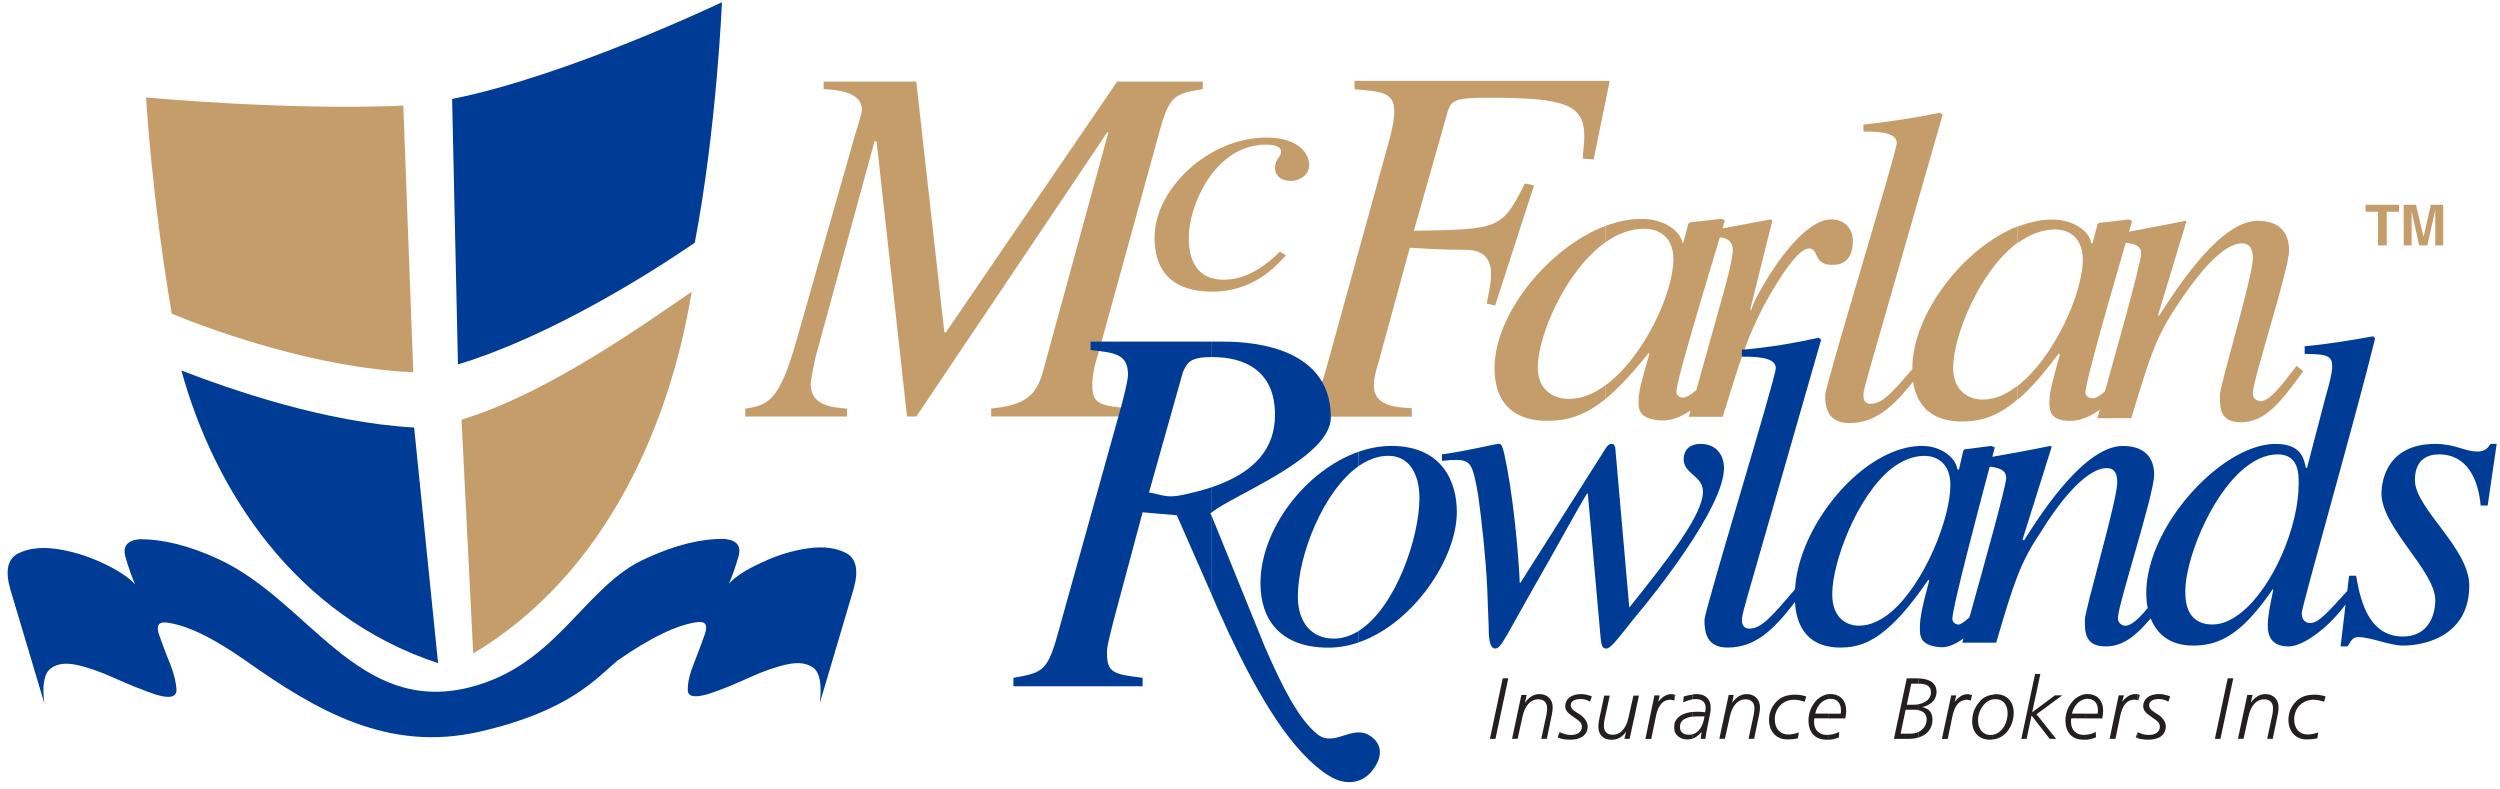
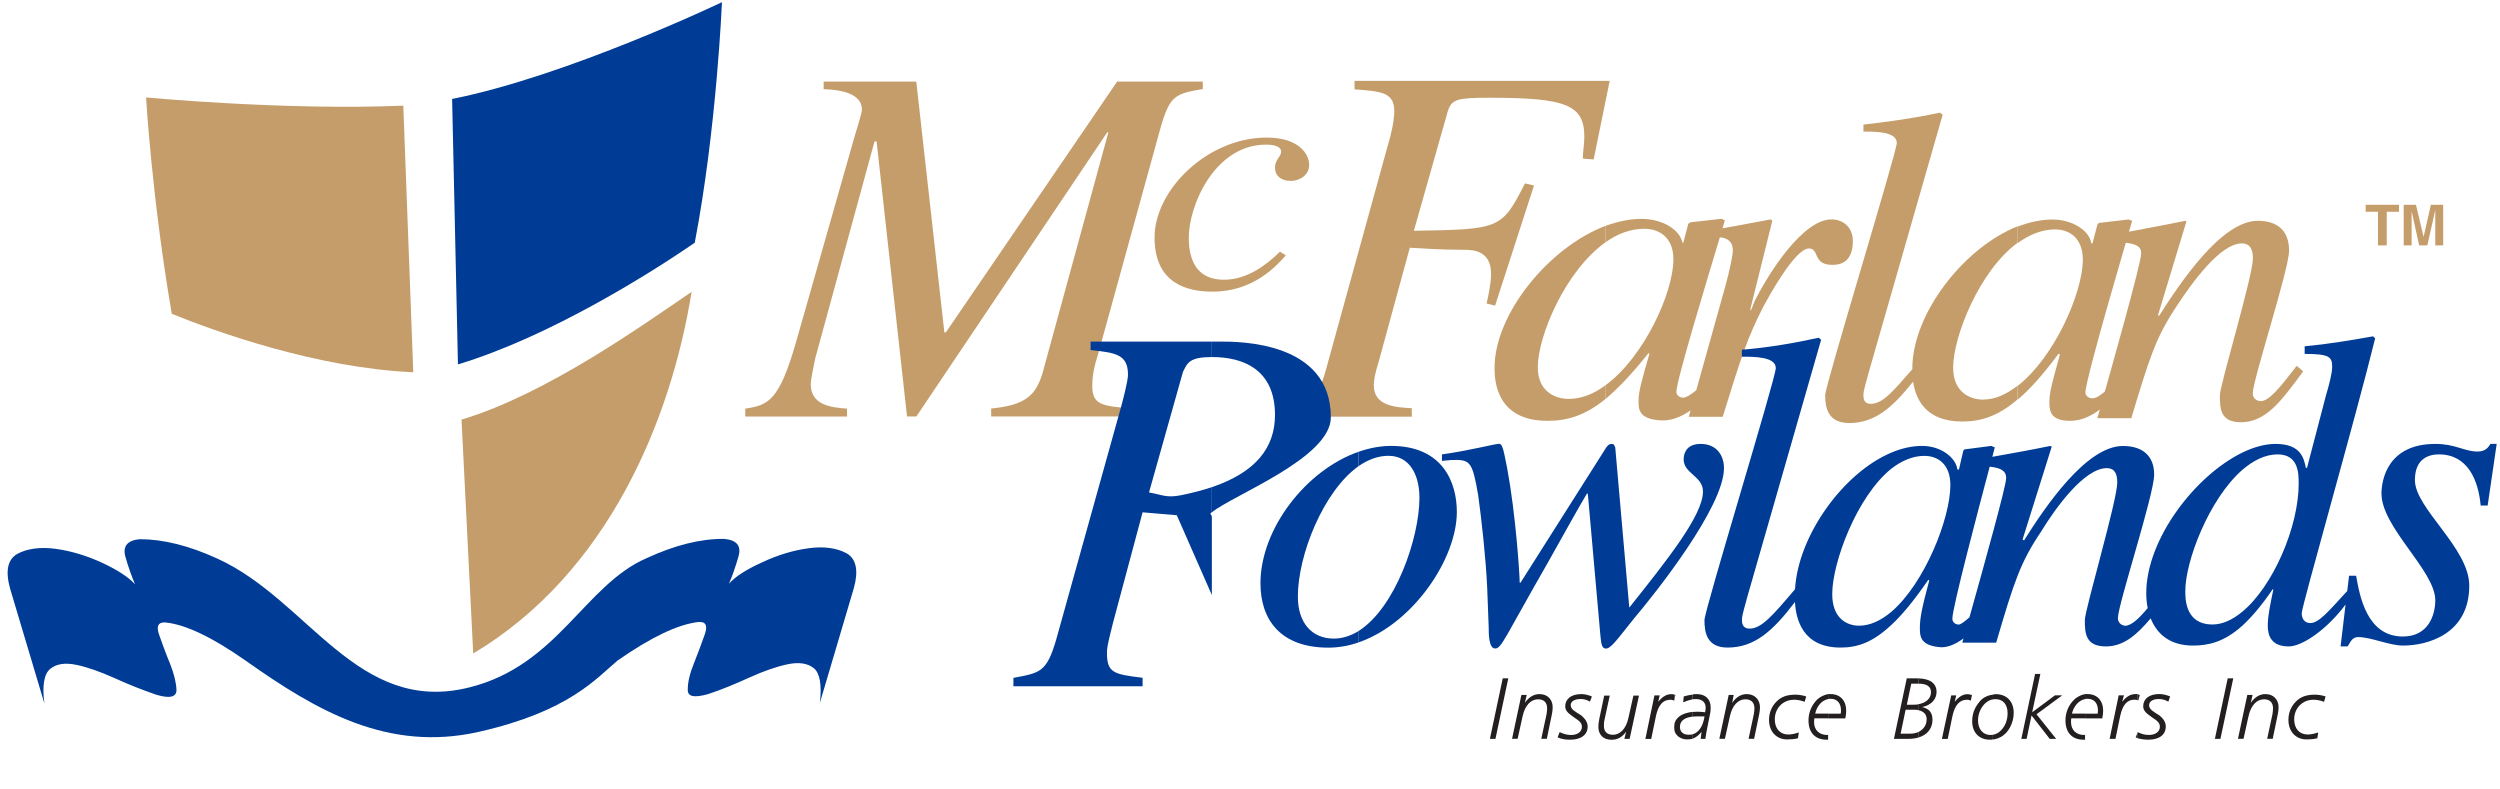
<svg xmlns="http://www.w3.org/2000/svg" width="304px" height="96px" viewBox="0 0 304 96">
  <title>LOGO/McFarlan_Full</title>
  <desc>Created with Sketch.</desc>
  <defs />
  <g id="Exporting-Board---FA" stroke="none" stroke-width="1" fill="none" fill-rule="evenodd">
    <g id="Nav/Footer" transform="translate(-355, -20)">
      <g id="LOGO/McFarlan_Full" transform="translate(354.926, 19.676)">
        <g id="McFarlan_Logo_RGB" transform="translate(0.999, 0.59)">
          <path d="M145.337,10.554 C142.027,11.16 141.359,11.264 140.216,15.207 L132.573,42.909 C132.149,44.191 131.897,45.395 131.897,46.678 C131.897,48.991 133.11,49.095 136.698,49.416 L136.698,50.378 L119.602,50.378 L119.602,49.416 C123.657,48.991 125.113,47.96 125.962,44.685 L133.856,15.822 L133.717,15.822 L110.504,50.378 L109.369,50.378 L105.669,16.931 L105.417,16.931 L98.199,43.342 C97.948,44.555 97.662,46.011 97.662,46.435 C97.662,48.991 100.08,49.277 102.073,49.425 L102.073,50.386 L89.699,50.386 L89.699,49.425 C92.507,49 93.824,48.498 95.886,41.288 L102.497,18.075 C103.173,15.588 103.884,13.595 103.884,13.067 C103.884,11.715 102.679,10.684 99.231,10.58 L99.231,9.653 L110.495,9.653 L113.909,40.153 L114.091,40.153 L134.921,9.653 L145.337,9.653 L145.337,10.554 Z" id="Shape" fill="#C59D6A" />
          <path d="M155.431,30.786 C154.261,32.104 151.489,35.197 146.506,35.197 C143.413,35.197 139.47,34.2 139.47,28.62 C139.47,22.754 145.978,16.463 153.083,16.463 C157.06,16.463 158.273,18.491 158.273,19.808 C158.273,20.943 157.208,21.732 156.038,21.732 C154.868,21.732 154.114,21.125 154.114,20.129 C154.114,19.097 154.859,18.812 154.859,18.17 C154.859,17.494 153.863,17.321 153.014,17.321 C146.827,17.321 143.63,24.678 143.63,28.629 C143.63,31.826 144.947,33.75 147.893,33.75 C150.7,33.75 153.014,32.008 154.721,30.336 L155.431,30.786 Z" id="Shape" fill="#C59D6A" />
          <path d="M192.864,19.123 L191.547,19.019 C191.547,18.17 191.729,17.312 191.729,16.351 C191.729,12.477 189.493,11.62 180.213,11.62 C176.27,11.62 175.594,11.802 175.127,13.257 L171.002,27.797 C181.487,27.615 181.669,27.615 184.511,22.035 L185.611,22.286 L180.88,36.895 L179.849,36.644 C180.022,35.795 180.386,34.33 180.386,33.022 C180.386,30.284 178.324,30.111 177.189,30.111 C174.199,30.111 171.713,29.929 170.508,29.859 L166.704,43.792 C166.28,45.144 166.132,45.924 166.132,46.6 C166.132,49.121 168.801,49.269 170.751,49.373 L170.751,50.404 L155.145,50.404 L155.145,49.373 C158.273,48.835 159.166,48.766 160.301,44.72 L167.909,17.139 C168.195,16.29 168.619,14.401 168.619,13.266 C168.619,10.952 167.051,10.848 163.784,10.597 L163.784,9.566 L194.813,9.566 L192.864,19.123 Z" id="Shape" fill="#C59D6A" />
          <path d="M194.319,29.183 L194.319,27.19 C187.387,29.825 180.811,37.926 180.811,44.468 C180.811,46.106 181.062,50.906 187.249,50.906 C189.632,50.906 191.763,50.3 194.319,48.238 L194.319,46.565 C192.898,47.631 191.373,48.238 189.84,48.238 C188.133,48.238 186.07,47.31 186.07,44.399 C186.07,40.595 189.415,32.667 194.319,29.183 Z" id="Shape" fill="#C59D6A" />
          <path d="M221.796,26.411 C223.078,26.411 224.395,27.268 224.378,29.062 C224.378,31.939 222.463,31.939 221.856,31.939 C219.474,31.939 220.331,29.946 219.049,29.946 C217.307,29.946 214.032,36.063 213.607,36.809 C211.545,40.786 210.791,43.203 208.556,50.421 L204.431,50.421 L204.648,49.641 C203.409,50.49 202.196,50.95 200.913,50.846 C198.323,50.664 198.323,49.459 198.323,48.532 C198.323,47.319 198.678,46.115 199.64,42.77 L199.536,42.666 C197.543,45.188 195.836,46.964 194.311,48.246 L194.311,46.574 C198.972,43.16 202.56,35.344 202.56,31.254 C202.56,28.586 200.818,27.554 199.042,27.554 C197.335,27.554 195.766,28.161 194.311,29.192 L194.311,27.199 C195.775,26.671 197.265,26.35 198.686,26.35 C201.416,26.35 203.409,27.806 203.66,29.261 L203.764,29.261 L204.371,26.948 L204.622,26.766 L208.391,26.341 L208.816,26.515 C208.798,26.601 208.703,26.948 208.538,27.494 C210.601,27.147 212.715,26.705 214.405,26.411 L214.587,26.584 L211.918,37.32 L211.987,37.502 L212.412,36.401 C214.223,32.771 218.347,26.411 221.796,26.411 Z M203.773,48.09 C204.085,48.09 204.639,47.752 205.341,47.189 L208.894,34.469 C209.431,32.519 209.786,30.7 209.786,30.206 C209.786,29.495 209.544,28.724 208.209,28.594 C206.702,33.611 202.924,46.002 202.924,47.38 C202.924,47.735 203.236,48.09 203.773,48.09 Z" id="Combined-Shape" fill="#C59D6A" />
          <path d="M244.446,46.635 L244.446,48.307 C245.936,47.059 247.539,45.248 249.385,42.761 L249.567,42.831 C248.64,46.175 248.284,47.38 248.284,48.593 C248.284,49.555 248.284,50.906 250.771,50.906 C253.362,50.906 255.424,49.026 259.02,44.971 L258.24,44.399 C255.572,46.782 254.437,48.168 253.509,48.168 C253.015,48.168 252.66,47.813 252.66,47.492 C252.66,45.751 258.171,27.268 258.344,26.593 L257.92,26.419 L254.298,26.844 L254.125,27.026 L253.518,29.339 L253.379,29.339 C253.206,27.884 251.213,26.428 248.648,26.428 C247.262,26.428 245.841,26.749 244.455,27.277 L244.455,29.27 C245.841,28.274 247.366,27.632 248.969,27.632 C250.711,27.632 252.348,28.664 252.348,31.332 C252.331,35.336 248.882,43.186 244.446,46.635 Z" id="Shape" fill="#C59D6A" />
          <path d="M231.613,44.538 C231.613,44.572 231.613,44.598 231.613,44.633 C229.083,47.536 227.974,48.835 226.527,48.835 C225.669,48.835 225.669,48.09 225.669,47.735 C225.669,47.128 226.163,45.673 226.276,45.144 L235.304,13.682 L234.949,13.431 C231.856,14.106 228.762,14.531 225.669,14.886 L225.669,15.735 C227.194,15.735 229.724,15.735 229.724,17.122 C229.724,18.222 221.016,46.591 221.016,47.796 C221.016,49.251 221.302,51.175 223.962,51.175 C227.073,51.175 229.239,49.251 231.708,46.141 C232.012,48.203 233.19,50.993 237.679,50.993 C239.957,50.993 242.02,50.352 244.429,48.29 L244.429,46.617 C243.077,47.683 241.656,48.324 240.2,48.324 C238.562,48.324 236.578,47.362 236.578,44.451 C236.578,40.682 239.741,32.684 244.437,29.235 L244.437,27.242 C237.835,29.859 231.613,37.926 231.613,44.538 Z" id="Shape" fill="#C59D6A" />
          <path d="M278.352,44.217 C276.393,46.773 275.007,48.515 273.976,48.515 C273.803,48.515 273.014,48.411 273.014,47.553 C273.014,45.915 277.425,32.519 277.425,30.206 C277.425,27.858 276.107,26.584 273.621,26.584 C269.176,26.584 264.167,34.157 261.602,38.169 L261.498,38.03 L264.947,26.653 L264.808,26.584 C261.897,27.19 258.977,27.684 256.031,28.291 L256.031,29.183 C258.977,29.183 259.445,29.755 259.445,30.535 C259.445,31.74 255.858,44.399 254.116,50.586 L258.24,50.586 C260.476,43.195 261.186,40.846 263.682,37.077 C265.64,34.053 269.089,29.331 271.68,29.331 C272.711,29.331 273.031,30.111 273.031,31.142 C273.031,33.308 269.011,46.531 269.011,47.813 C269.011,49.451 269.08,51.08 271.567,51.08 C274.591,51.08 276.471,48.524 279.14,44.893 L278.352,44.217 Z" id="Shape" fill="#C59D6A" />
-           <path d="M146.437,62.526 L146.437,72.092 L146.723,72.768 C147.078,73.582 147.434,74.406 147.823,75.22 L148.638,77.031 L148.673,77.066 C152.156,84.457 156.246,91.354 160.725,94.092 C162.536,95.227 164.885,95.253 166.306,92.923 C167.441,91.112 166.696,89.829 165.595,89.153 C163.464,87.836 161.297,90.644 159.27,89.015 C157.034,87.204 155.145,83.573 152.91,78.461 L146.437,62.526 Z" id="Shape" fill="#003C96" />
          <path d="M146.437,58.973 L146.437,62.032 C148.993,59.935 160.907,55.421 160.907,50.482 C160.907,41.271 149.816,41.271 147.503,41.271 L146.437,41.271 L146.437,43.151 C146.437,43.151 146.437,43.151 146.472,43.151 C150.172,43.151 154.114,44.607 154.114,50.187 C154.114,54.173 151.775,57.162 146.437,58.973 Z" id="Shape" fill="#003C96" />
          <path d="M146.437,43.151 L146.437,41.271 L131.689,41.271 L131.689,42.302 C134.679,42.623 136.238,42.796 136.238,45.292 C136.238,46.071 135.632,48.316 135.459,48.991 L127.53,77.43 C126.36,81.485 125.572,81.554 122.305,82.161 L122.305,83.183 L138.015,83.183 L138.015,82.152 C134.497,81.727 133.682,81.546 133.682,79.128 C133.682,78.634 133.682,78.348 134.427,75.428 L138.015,62.032 L142.174,62.387 L146.437,72.092 L146.437,62.526 L146.255,62.171 C146.324,62.101 146.359,62.067 146.437,62.032 L146.437,58.973 C145.267,59.363 144.02,59.684 142.598,59.97 C140.891,60.29 140.398,59.901 138.795,59.615 L142.919,44.971 C143.456,43.862 143.699,43.151 146.437,43.151 Z" id="Shape" fill="#003C96" />
          <path d="M164.287,76.459 L164.287,77.846 C170.898,75.567 176.227,67.682 176.227,61.989 C176.227,58.402 174.52,53.956 168.229,53.956 C166.947,53.956 165.595,54.208 164.287,54.667 L164.287,56.409 C165.422,55.629 166.635,55.161 167.909,55.161 C170.465,55.161 171.678,57.431 171.678,60.282 C171.678,65.125 168.767,73.617 164.287,76.459 Z" id="Shape" fill="#003C96" />
          <path d="M164.287,56.409 L164.287,54.667 C157.927,56.868 152.347,64.016 152.347,70.662 C152.347,75.142 154.833,78.487 160.596,78.487 C161.843,78.487 163.082,78.27 164.295,77.846 L164.295,76.459 C163.368,77.031 162.337,77.386 161.271,77.386 C158.533,77.386 156.896,75.393 156.896,72.3 C156.887,67.222 160.015,59.433 164.287,56.409 Z" id="Shape" fill="#003C96" />
          <path d="M174.416,54.988 C177.544,54.563 180.889,53.705 181.313,53.705 C181.669,53.705 181.807,53.774 182.344,56.651 C183.376,62.162 183.869,69.553 183.869,70.584 L183.973,70.584 L194.354,54.208 C194.527,53.956 194.709,53.714 195.065,53.714 C195.385,53.714 195.385,53.965 195.489,54.138 L197.196,73.617 C201.927,67.682 206.156,62.353 206.156,59.502 C206.156,57.622 203.807,57.336 203.807,55.594 C203.807,54.632 204.345,53.714 205.87,53.714 C207.863,53.714 208.712,55.17 208.712,56.66 C208.712,61.391 200.289,71.979 197.803,74.9 C195.671,77.568 194.961,78.599 194.354,78.599 C193.782,78.599 193.782,77.82 193.678,76.962 L192.153,59.753 L192.049,59.753 C191.018,61.46 189.736,63.808 187.318,68.106 C181.989,77.386 181.669,78.591 180.88,78.591 C180.1,78.591 180.1,76.78 180.1,76 L179.918,71.2 C179.745,67.578 179.242,62.951 178.818,59.935 C178.107,55.811 177.856,55.594 175.551,55.672 L174.416,55.776 L174.416,54.988 Z" id="Shape" fill="#003C96" />
          <path d="M301.92,53.714 C301.634,54.138 301.314,54.641 300.361,54.641 C298.723,54.641 297.692,53.714 295.205,53.714 C289.443,53.714 288.663,58.046 288.663,59.753 C288.663,63.878 295.205,69.137 295.205,72.725 C295.205,74.536 294.356,77.135 291.262,77.135 C286.852,77.135 286.003,72.127 285.578,69.744 L284.72,69.744 L284.495,71.642 L284.478,71.624 C282.13,74.18 281.029,75.497 279.998,75.497 C279.461,75.497 278.967,75.142 278.967,74.293 C278.967,73.444 285.578,50.334 287.892,40.881 L287.64,40.63 C284.902,41.124 282.06,41.592 279.322,41.843 L279.322,42.77 C282.312,42.77 282.667,43.125 282.667,44.33 C282.667,45.11 282.312,46.461 281.887,47.917 L279.617,56.591 L279.478,56.66 C279.227,55.49 278.906,53.714 275.778,53.714 C274.496,53.714 273.109,54.104 271.723,54.78 C266.039,57.552 260.06,65.264 260.06,71.875 C260.06,72.456 260.112,73.063 260.233,73.678 C259.124,75.003 258.24,75.827 257.461,75.827 C257.391,75.827 256.611,75.688 256.611,74.9 C256.611,73.262 261.022,59.866 261.022,57.448 C261.022,55.247 259.705,53.965 257.218,53.965 C252.738,53.965 247.695,61.469 245.2,65.446 L245.018,65.342 L248.57,54.034 L248.354,53.965 C246.023,54.45 243.692,54.866 241.344,55.282 C241.517,54.641 241.621,54.234 241.638,54.138 L241.214,53.956 L237.947,54.381 L237.809,54.554 L237.28,56.833 L237.098,56.833 C236.916,55.412 235.14,53.956 232.8,53.956 C231.596,53.956 230.313,54.242 229.066,54.771 C223.226,57.214 217.715,64.866 217.351,71.382 C214.543,74.692 213.252,76.173 211.822,76.173 C210.895,76.173 210.895,75.393 210.895,75.073 C210.895,74.466 211.389,73.011 211.502,72.473 L220.522,41.054 L220.236,40.803 C217.143,41.479 214.049,42.008 210.887,42.259 L210.887,43.108 C212.412,43.108 215.011,43.108 215.011,44.494 C215.011,45.707 206.338,73.929 206.338,75.133 C206.338,76.589 206.589,78.478 209.145,78.478 C212.464,78.478 214.691,76.416 217.342,72.941 C217.463,74.986 218.226,78.478 222.896,78.478 C224.958,78.478 226.804,77.837 229.048,75.74 C230.4,74.492 231.856,72.716 233.563,70.229 L233.667,70.333 C232.774,73.678 232.532,74.882 232.532,76.095 C232.532,77.022 232.532,78.158 234.776,78.409 C235.738,78.565 236.76,78.149 237.835,77.369 C237.783,77.542 237.739,77.716 237.687,77.88 L241.812,77.88 C243.978,70.489 244.758,68.106 247.253,64.406 C249.134,61.313 252.582,56.66 255.251,56.66 C256.282,56.66 256.533,57.44 256.533,58.402 C256.533,60.602 252.591,73.86 252.591,75.142 C252.591,76.71 252.66,78.339 255.147,78.339 C257.253,78.339 258.847,77.014 260.597,74.926 C261.316,76.736 262.841,78.236 265.736,78.236 C267.547,78.236 269.47,77.846 271.706,75.853 C272.841,74.822 274.089,73.366 275.44,71.373 L275.51,71.442 C275.12,73.322 274.834,74.64 274.834,75.818 C274.834,77.022 275.258,78.339 277.39,78.339 C279.01,78.339 282,76.321 284.296,73.245 L283.689,78.339 L284.547,78.339 C284.902,77.802 285.084,77.204 285.83,77.204 C287.389,77.204 289.633,78.236 291.271,78.236 C294.26,78.236 299.338,76.849 299.338,70.948 C299.338,66.365 292.727,61.564 292.727,58.116 C292.727,55.481 294.434,54.988 295.638,54.988 C299.156,54.988 300.439,58.116 300.724,61.209 L301.574,61.209 L302.674,53.705 L301.92,53.705 L301.92,53.714 Z M229.048,74.146 C227.801,75.177 226.492,75.818 225.14,75.818 C223.615,75.818 221.874,74.891 221.874,71.979 C221.874,68.176 224.829,60.143 229.057,56.729 C230.305,55.767 231.648,55.17 233.078,55.17 C234.715,55.17 236.24,56.166 236.24,58.722 C236.232,62.812 233.104,70.671 229.048,74.146 Z M237.263,75.679 C236.769,75.679 236.483,75.324 236.483,74.969 C236.483,73.608 239.654,61.642 241.023,56.478 C242.696,56.66 243.025,57.18 243.025,57.873 C243.025,58.809 240.408,68.21 238.562,74.796 C237.956,75.333 237.488,75.679 237.263,75.679 Z M271.706,74.146 C270.536,75.107 269.323,75.671 268.118,75.671 C264.808,75.671 264.808,72.577 264.808,71.616 C264.808,67.95 267.685,60.455 271.706,56.902 C273.057,55.733 274.513,54.988 276.038,54.988 C278.594,54.988 278.594,57.336 278.594,58.54 C278.603,63.774 275.475,71.061 271.706,74.146 Z" id="Shape" fill="#003C96" />
          <path d="M259.02,88.763 L259.02,89.509 C259.41,89.613 259.835,89.682 260.303,89.682 C261.689,89.682 262.434,89.041 262.434,88.079 C262.434,87.585 262.183,87.152 261.654,86.727 C260.944,86.268 260.407,86.017 260.407,85.479 C260.407,85.055 260.831,84.734 261.576,84.734 C262.001,84.734 262.356,84.838 262.746,85.055 L262.963,84.414 C262.469,84.232 262.036,84.128 261.646,84.128 C260.398,84.128 259.687,84.734 259.687,85.618 C259.687,86.225 260.181,86.545 260.823,87.004 C261.36,87.36 261.715,87.611 261.715,88.105 C261.715,88.677 261.221,89.101 260.398,89.101 C259.904,89.119 259.445,88.971 259.02,88.763 Z" id="Shape" fill="#231F20" />
          <path d="M259.02,84.136 L259.02,84.881 C259.055,84.881 259.091,84.881 259.091,84.916 L259.275,84.24 C259.161,84.214 259.091,84.214 259.02,84.136 Z" id="Shape" fill="#231F20" />
          <path d="M259.02,84.881 L259.02,84.136 C258.916,84.136 258.882,84.136 258.734,84.136 C258.128,84.136 257.634,84.457 257.131,85.063 L257.348,84.284 L256.707,84.284 L255.606,89.578 L256.317,89.578 L256.889,86.805 C257.175,85.488 257.703,84.812 258.63,84.812 C258.769,84.812 258.873,84.847 259.02,84.881 Z" id="Shape" fill="#231F20" />
          <path d="M259.024,89.509 L259.024,88.763 L258.769,89.405 C258.874,89.439 258.98,89.474 259.024,89.509 Z" id="Shape" fill="#231F20" />
-           <path d="M252.617,89.084 L252.617,89.691 C253.007,89.691 253.466,89.587 253.934,89.405 L253.934,88.729 C253.509,88.971 253.041,89.084 252.617,89.084 Z" id="Shape" fill="#231F20" />
          <path d="M252.617,86.519 L252.617,87.091 L254.714,87.091 C254.783,86.736 254.818,86.415 254.818,86.164 C254.818,84.916 254.073,84.136 252.937,84.136 C252.834,84.136 252.721,84.136 252.617,84.136 L252.617,84.743 C252.721,84.708 252.834,84.708 252.937,84.708 C253.683,84.708 254.185,85.202 254.185,86.129 C254.185,86.233 254.151,86.381 254.151,86.519 L252.617,86.519 Z" id="Shape" fill="#231F20" />
          <path d="M252.617,84.743 L252.617,84.136 C251.941,84.284 251.412,84.596 250.945,85.202 C250.485,85.809 250.234,86.554 250.234,87.334 C250.234,88.824 251.049,89.682 252.435,89.682 C252.504,89.682 252.539,89.682 252.617,89.682 L252.617,89.075 C252.582,89.075 252.548,89.11 252.548,89.11 C251.516,89.11 250.91,88.503 250.91,87.507 C250.91,87.403 250.91,87.256 250.945,87.082 L252.617,87.082 L252.617,86.51 L251.023,86.51 C251.265,85.523 251.906,84.881 252.617,84.743 Z" id="Shape" fill="#231F20" />
          <path d="M241.422,89.084 L241.422,89.656 C242.314,89.552 243.059,89.015 243.519,88.131 C243.77,87.637 243.943,87.065 243.943,86.424 C243.943,85.037 243.094,84.145 241.777,84.145 C241.673,84.145 241.526,84.145 241.422,84.214 L241.422,84.786 C241.526,84.752 241.638,84.752 241.742,84.752 C242.635,84.752 243.198,85.393 243.198,86.459 C243.198,87.273 242.912,88.018 242.418,88.521 C242.132,88.833 241.812,89.006 241.422,89.084 Z" id="Shape" fill="#231F20" />
          <polygon id="Shape" fill="#231F20" points="246.543 81.684 244.87 89.578 245.512 89.578 246.11 86.736 248.319 89.578 249.099 89.578 246.716 86.588 249.844 84.284 248.96 84.284 246.188 86.346 247.184 81.684" />
          <path d="M241.422,84.778 L241.422,84.206 C240.746,84.275 240.139,84.596 239.784,85.063 C239.178,85.774 238.892,86.554 238.892,87.446 C238.892,88.798 239.741,89.682 241.023,89.682 C241.162,89.682 241.275,89.682 241.413,89.647 L241.413,89.075 C241.309,89.075 241.231,89.11 241.127,89.11 C240.2,89.11 239.602,88.399 239.602,87.334 C239.602,86.519 239.957,85.731 240.495,85.237 C240.781,84.994 241.101,84.812 241.422,84.778 Z" id="Shape" fill="#231F20" />
          <path d="M232.393,88.729 L232.393,89.405 C233.459,89.084 234.065,88.269 234.065,87.273 C234.065,86.389 233.675,85.921 232.818,85.713 C233.953,85.462 234.559,84.752 234.559,83.868 C234.559,82.871 233.814,82.265 232.393,82.23 L232.393,82.871 L232.428,82.871 C233.389,82.871 233.883,83.226 233.883,83.902 C233.883,84.613 233.346,85.185 232.393,85.358 L232.393,86.103 C233.034,86.242 233.355,86.64 233.355,87.204 C233.355,87.871 233,88.408 232.393,88.729 Z" id="Shape" fill="#231F20" />
          <path d="M238.866,84.249 C238.692,84.214 238.51,84.145 238.328,84.145 C237.757,84.145 237.263,84.466 236.769,85.072 L236.951,84.292 L236.344,84.292 L235.209,89.587 L235.92,89.587 L236.491,86.814 C236.777,85.497 237.341,84.821 238.268,84.821 C238.406,84.821 238.554,84.856 238.727,84.925 L238.866,84.249 Z" id="Shape" fill="#231F20" />
          <path d="M232.393,82.863 L232.393,82.221 C232.358,82.221 232.358,82.221 232.324,82.221 L230.937,82.221 L229.378,89.578 L231.223,89.578 C231.648,89.578 232.038,89.509 232.393,89.405 L232.393,88.729 C232.107,88.867 231.752,88.945 231.362,88.945 L230.192,88.945 L230.799,86.034 L231.726,86.034 C231.977,86.034 232.22,86.034 232.402,86.103 L232.402,85.358 C232.185,85.427 231.942,85.427 231.656,85.427 L230.946,85.427 L231.483,82.871 L232.393,82.871 L232.393,82.863 Z" id="Shape" fill="#231F20" />
-           <path d="M221.371,89.084 L221.371,89.691 C221.761,89.691 222.229,89.587 222.688,89.405 L222.723,88.729 C222.264,88.971 221.796,89.084 221.371,89.084 Z" id="Shape" fill="#231F20" />
          <path d="M221.371,86.519 L221.371,87.091 L223.468,87.091 C223.537,86.736 223.572,86.415 223.572,86.164 C223.572,84.916 222.827,84.136 221.692,84.136 C221.588,84.136 221.475,84.136 221.371,84.136 L221.371,84.743 C221.475,84.708 221.588,84.708 221.692,84.708 C222.437,84.708 222.94,85.202 222.94,86.129 C222.94,86.233 222.94,86.381 222.905,86.519 L221.371,86.519 Z" id="Shape" fill="#231F20" />
          <path d="M221.371,84.743 L221.371,84.136 C220.695,84.284 220.123,84.596 219.699,85.202 C219.24,85.809 218.988,86.554 218.988,87.334 C218.988,88.824 219.803,89.682 221.189,89.682 C221.259,89.682 221.293,89.682 221.371,89.682 L221.371,89.075 C221.337,89.075 221.302,89.11 221.302,89.11 C220.271,89.11 219.664,88.503 219.664,87.507 C219.664,87.403 219.699,87.256 219.699,87.082 L221.371,87.082 L221.371,86.51 L219.803,86.51 C220.019,85.523 220.661,84.881 221.371,84.743 Z" id="Shape" fill="#231F20" />
          <path d="M204.847,89.041 L204.847,89.578 C205.272,89.439 205.627,89.153 205.982,88.729 L205.878,89.578 L206.45,89.578 C206.485,89.188 206.589,88.729 206.702,88.122 L207.022,86.519 C207.091,86.233 207.091,85.982 207.091,85.739 C207.091,84.743 206.45,84.136 205.384,84.136 C205.202,84.136 205.029,84.136 204.856,84.206 L204.856,84.778 C205.029,84.743 205.176,84.743 205.315,84.743 C206.06,84.743 206.485,85.133 206.485,85.809 C206.485,85.947 206.45,86.129 206.416,86.346 C206.06,86.311 205.74,86.277 205.523,86.277 C205.272,86.277 205.064,86.311 204.847,86.311 L204.847,86.883 C205.133,86.848 205.419,86.848 205.774,86.848 C205.956,86.848 206.13,86.848 206.346,86.848 C206.156,88.088 205.627,88.833 204.847,89.041 Z" id="Shape" fill="#231F20" />
          <path d="M212.984,86.632 C213.053,86.311 213.088,85.991 213.088,85.739 C213.088,84.812 212.446,84.136 211.485,84.136 C210.774,84.136 210.167,84.526 209.708,85.202 L209.89,84.24 L209.284,84.24 L208.149,89.569 L208.824,89.569 L209.431,86.831 C209.717,85.514 210.427,84.769 211.311,84.769 C212.022,84.769 212.412,85.159 212.412,85.869 C212.412,86.086 212.377,86.329 212.342,86.58 L211.701,89.569 L212.377,89.569 L212.984,86.632 Z" id="Shape" fill="#231F20" />
          <path d="M218.711,84.422 C218.287,84.284 217.853,84.206 217.394,84.206 C216.398,84.206 215.652,84.457 215.08,85.063 C214.509,85.635 214.188,86.415 214.188,87.264 C214.188,88.685 215.08,89.647 216.389,89.647 C216.813,89.647 217.281,89.613 217.706,89.509 L217.81,88.798 C217.273,88.98 216.883,89.049 216.528,89.049 C215.531,89.049 214.89,88.339 214.89,87.204 C214.89,85.852 215.886,84.821 217.238,84.821 C217.593,84.821 218.018,84.89 218.52,85.072 L218.711,84.422 Z" id="Shape" fill="#231F20" />
          <path d="M281.87,84.422 C281.445,84.284 281.02,84.206 280.553,84.206 C279.556,84.206 278.811,84.457 278.239,85.063 C277.667,85.635 277.347,86.415 277.347,87.264 C277.347,88.685 278.239,89.647 279.547,89.647 C279.972,89.647 280.44,89.613 280.865,89.509 L280.968,88.798 C280.431,88.98 280.041,89.049 279.686,89.049 C278.69,89.049 278.048,88.339 278.048,87.204 C278.048,85.852 279.045,84.821 280.397,84.821 C280.752,84.821 281.176,84.89 281.679,85.072 L281.87,84.422 Z" id="Shape" fill="#231F20" />
          <path d="M204.847,84.778 L204.847,84.206 C204.527,84.24 204.206,84.31 203.816,84.422 L203.747,85.133 C204.171,84.959 204.527,84.847 204.847,84.778 Z" id="Shape" fill="#231F20" />
          <path d="M204.847,86.874 L204.847,86.303 C203.677,86.441 202.967,86.909 202.716,87.62 L202.716,88.685 C202.932,89.257 203.495,89.647 204.241,89.647 C204.457,89.647 204.665,89.613 204.847,89.578 L204.847,89.041 C204.709,89.075 204.527,89.075 204.388,89.075 C203.747,89.075 203.357,88.72 203.357,88.148 C203.348,87.412 203.851,87.022 204.847,86.874 Z" id="Shape" fill="#231F20" />
          <path d="M202.707,84.214 L202.707,84.604 L202.812,84.249 C202.786,84.249 202.751,84.214 202.707,84.214 Z" id="Shape" fill="#231F20" />
          <polygon id="Shape" fill="#231F20" points="181.807 82.221 180.248 89.578 180.923 89.578 182.483 82.221" />
          <path d="M202.707,84.604 L202.707,84.214 C202.568,84.145 202.421,84.145 202.282,84.145 C201.711,84.145 201.217,84.466 200.714,85.072 L200.896,84.292 L200.255,84.292 L199.154,89.587 L199.865,89.587 L200.437,86.814 C200.723,85.497 201.251,84.821 202.213,84.821 C202.352,84.821 202.499,84.856 202.672,84.925 L202.707,84.604 Z" id="Shape" fill="#231F20" />
          <path d="M202.721,88.685 L202.721,87.62 C202.679,87.802 202.638,87.975 202.638,88.191 C202.638,88.373 202.679,88.547 202.721,88.685 Z" id="Shape" fill="#231F20" />
          <path d="M187.777,86.632 C187.847,86.311 187.881,85.991 187.881,85.739 C187.881,84.812 187.275,84.136 186.278,84.136 C185.568,84.136 184.961,84.526 184.502,85.202 L184.719,84.24 L184.077,84.24 L182.942,89.569 L183.618,89.569 L184.225,86.831 C184.511,85.514 185.221,84.769 186.105,84.769 C186.816,84.769 187.205,85.159 187.205,85.869 C187.205,86.086 187.171,86.329 187.136,86.58 L186.495,89.569 L187.171,89.569 L187.777,86.632 Z" id="Shape" fill="#231F20" />
          <polygon id="Shape" fill="#231F20" points="269.964 82.221 268.404 89.578 269.08 89.578 270.64 82.221" />
          <path d="M276.047,86.632 C276.116,86.311 276.151,85.991 276.151,85.739 C276.151,84.812 275.544,84.136 274.548,84.136 C273.837,84.136 273.231,84.526 272.771,85.202 L272.988,84.24 L272.347,84.24 L271.212,89.569 L271.888,89.569 L272.494,86.831 C272.78,85.514 273.491,84.769 274.374,84.769 C275.085,84.769 275.475,85.159 275.475,85.869 C275.475,86.086 275.44,86.329 275.406,86.58 L274.764,89.569 L275.44,89.569 L276.047,86.632 Z" id="Shape" fill="#231F20" />
          <path d="M192.647,84.422 C192.188,84.24 191.763,84.136 191.365,84.136 C190.117,84.136 189.406,84.743 189.406,85.627 C189.406,86.233 189.9,86.554 190.541,87.013 C191.079,87.368 191.434,87.62 191.434,88.114 C191.434,88.685 190.94,89.11 190.117,89.11 C189.623,89.11 189.155,88.971 188.73,88.755 L188.479,89.396 C188.938,89.613 189.441,89.682 190.004,89.682 C191.391,89.682 192.136,89.041 192.136,88.079 C192.136,87.585 191.85,87.152 191.356,86.727 C190.645,86.268 190.074,86.017 190.074,85.479 C190.074,85.055 190.498,84.734 191.278,84.734 C191.703,84.734 192.058,84.838 192.413,85.055 L192.647,84.422 Z" id="Shape" fill="#231F20" />
          <path d="M194.146,84.318 L193.54,87.195 C193.47,87.55 193.436,87.836 193.436,88.122 C193.436,89.084 194.042,89.691 195.039,89.691 C195.749,89.691 196.356,89.37 196.815,88.694 L196.598,89.578 L197.239,89.578 L198.375,84.318 L197.699,84.318 L197.092,87.022 C196.806,88.373 196.061,89.084 195.212,89.084 C194.501,89.084 194.111,88.694 194.111,88.018 C194.111,87.802 194.111,87.559 194.181,87.273 L194.822,84.318 L194.146,84.318 Z" id="Shape" fill="#231F20" />
-           <path d="M52.345,80.376 L49.433,51.721 C38.594,51.114 27.147,47.102 21.134,44.789 C25.154,59.398 34.998,74.648 52.345,80.376 Z" id="Shape" fill="#003C96" />
          <path d="M48.116,12.581 C33.862,13.188 16.836,11.585 16.836,11.585 C16.836,11.585 17.546,23.846 19.964,37.892 C25.371,40.093 37.701,44.503 49.329,44.997 L48.116,12.581 Z" id="Shape" fill="#C59D6A" />
          <path d="M56.617,79.197 L55.196,50.759 C65.645,47.631 77.551,39.027 83.175,35.223 C80.679,50.69 73.071,69.389 56.617,79.197 Z" id="Shape" fill="#C59D6A" />
          <path d="M54.052,11.767 C68.132,8.96 86.866,0 86.866,0 C86.866,0 86.225,15.354 83.556,29.253 C78.435,32.771 66.07,40.63 54.762,44.044 L54.052,11.767 Z" id="Shape" fill="#003C96" />
          <path d="M19.219,75.428 C18.292,75.359 18.049,75.887 18.439,76.962 C18.829,78.062 19.253,79.241 19.756,80.445 C20.25,81.693 20.501,82.759 20.536,83.642 C20.536,84.492 19.721,84.708 18.084,84.214 C16.411,83.642 14.704,82.967 12.997,82.187 C11.256,81.407 9.731,80.87 8.379,80.584 C7.027,80.298 5.961,80.445 5.216,81.043 C4.436,81.649 4.185,83.071 4.471,85.271 L0.312,71.338 C-0.295,69.172 -0.009,67.751 1.204,67.075 C2.409,66.434 3.977,66.226 5.823,66.469 C7.668,66.72 9.557,67.283 11.438,68.141 C13.361,69.033 14.704,69.917 15.493,70.775 C15.068,69.779 14.678,68.678 14.323,67.43 C13.968,66.148 14.574,65.437 16.065,65.299 C18.907,65.299 22.07,66.079 25.553,67.682 C36.601,72.725 42.536,86.736 56.149,83.322 C66.884,80.653 70.16,70.879 77.69,67.612 C81.173,66.009 84.301,65.229 87.143,65.264 C88.633,65.403 89.24,66.079 88.885,67.361 C88.529,68.609 88.14,69.744 87.715,70.706 C88.495,69.848 89.846,68.964 91.77,68.106 C93.65,67.222 95.539,66.651 97.42,66.399 C99.265,66.148 100.799,66.365 102.003,67.006 C103.208,67.682 103.494,69.137 102.896,71.269 L98.771,85.202 C99.023,83.001 98.771,81.58 98.026,80.974 C97.246,80.367 96.181,80.228 94.829,80.514 C93.477,80.8 91.952,81.329 90.21,82.117 C88.503,82.897 86.796,83.608 85.159,84.145 C83.486,84.604 82.672,84.466 82.707,83.573 C82.707,82.681 82.958,81.615 83.452,80.41 C83.946,79.163 84.379,77.993 84.769,76.892 C85.159,75.827 84.907,75.289 83.989,75.367 L84.024,75.367 C81.528,75.645 78.262,77.204 74.172,80.055 C71.616,82.187 68.306,86.242 57.284,88.729 C46.262,91.216 37.588,86.173 29.027,80.124 C24.938,77.248 21.671,75.679 19.219,75.428 Z" id="Shape" fill="#003C96" />
          <polygon id="Shape" fill="#C59D6A" points="289.304 29.573 288.238 29.573 288.238 25.484 286.739 25.484 286.739 24.634 290.795 24.634 290.795 25.484 289.304 25.484" />
          <polygon id="Shape" fill="#C59D6A" points="296.167 29.573 295.205 29.573 295.205 25.414 295.17 25.414 294.243 29.573 293.247 29.573 292.328 25.414 292.328 25.414 292.328 29.573 291.366 29.573 291.366 24.634 292.857 24.634 293.784 28.542 293.784 28.542 294.668 24.634 296.167 24.634" />
        </g>
      </g>
    </g>
  </g>
</svg>